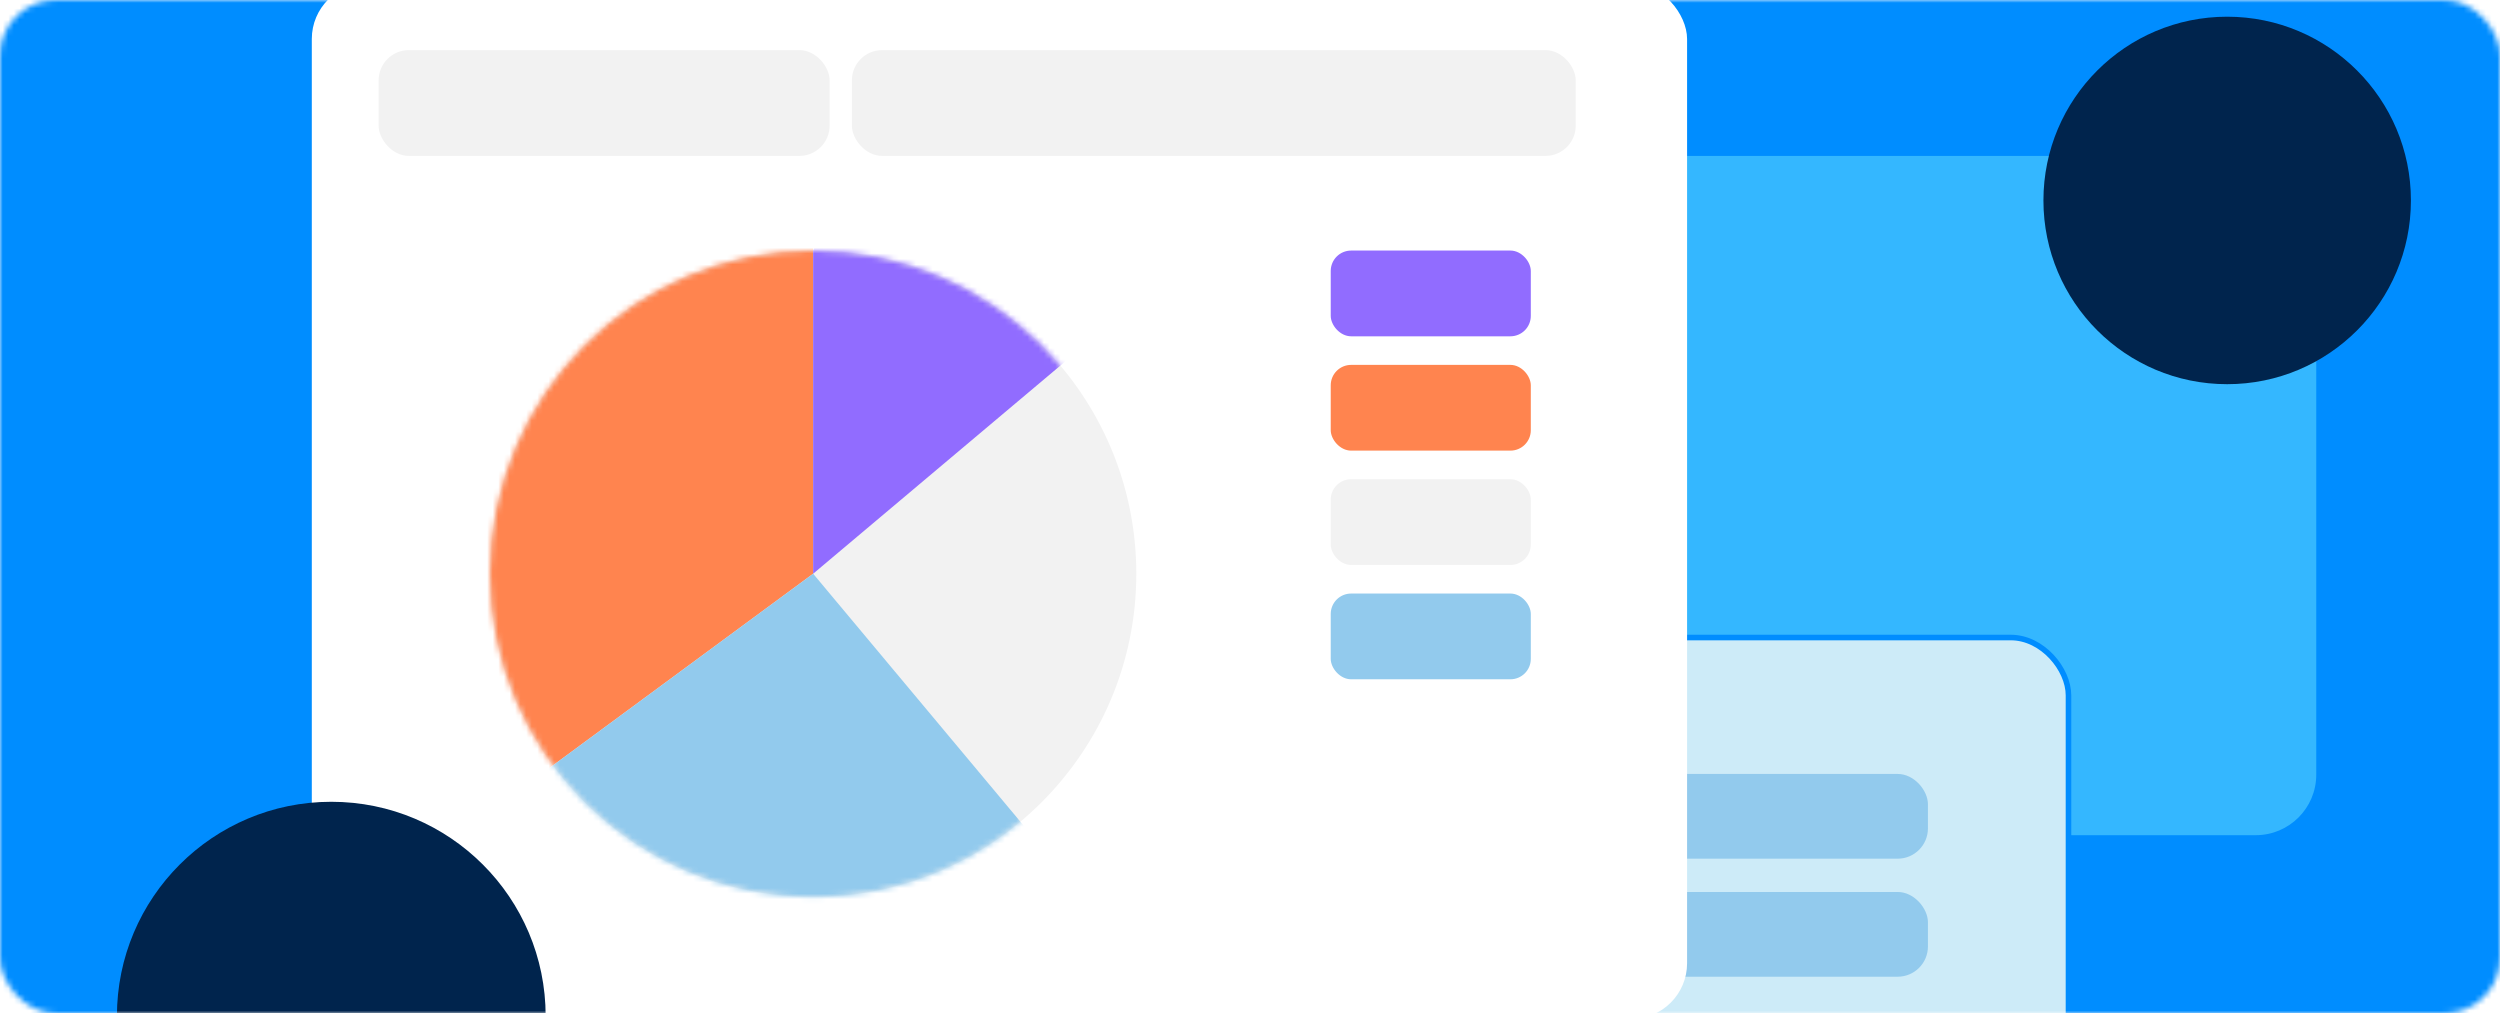
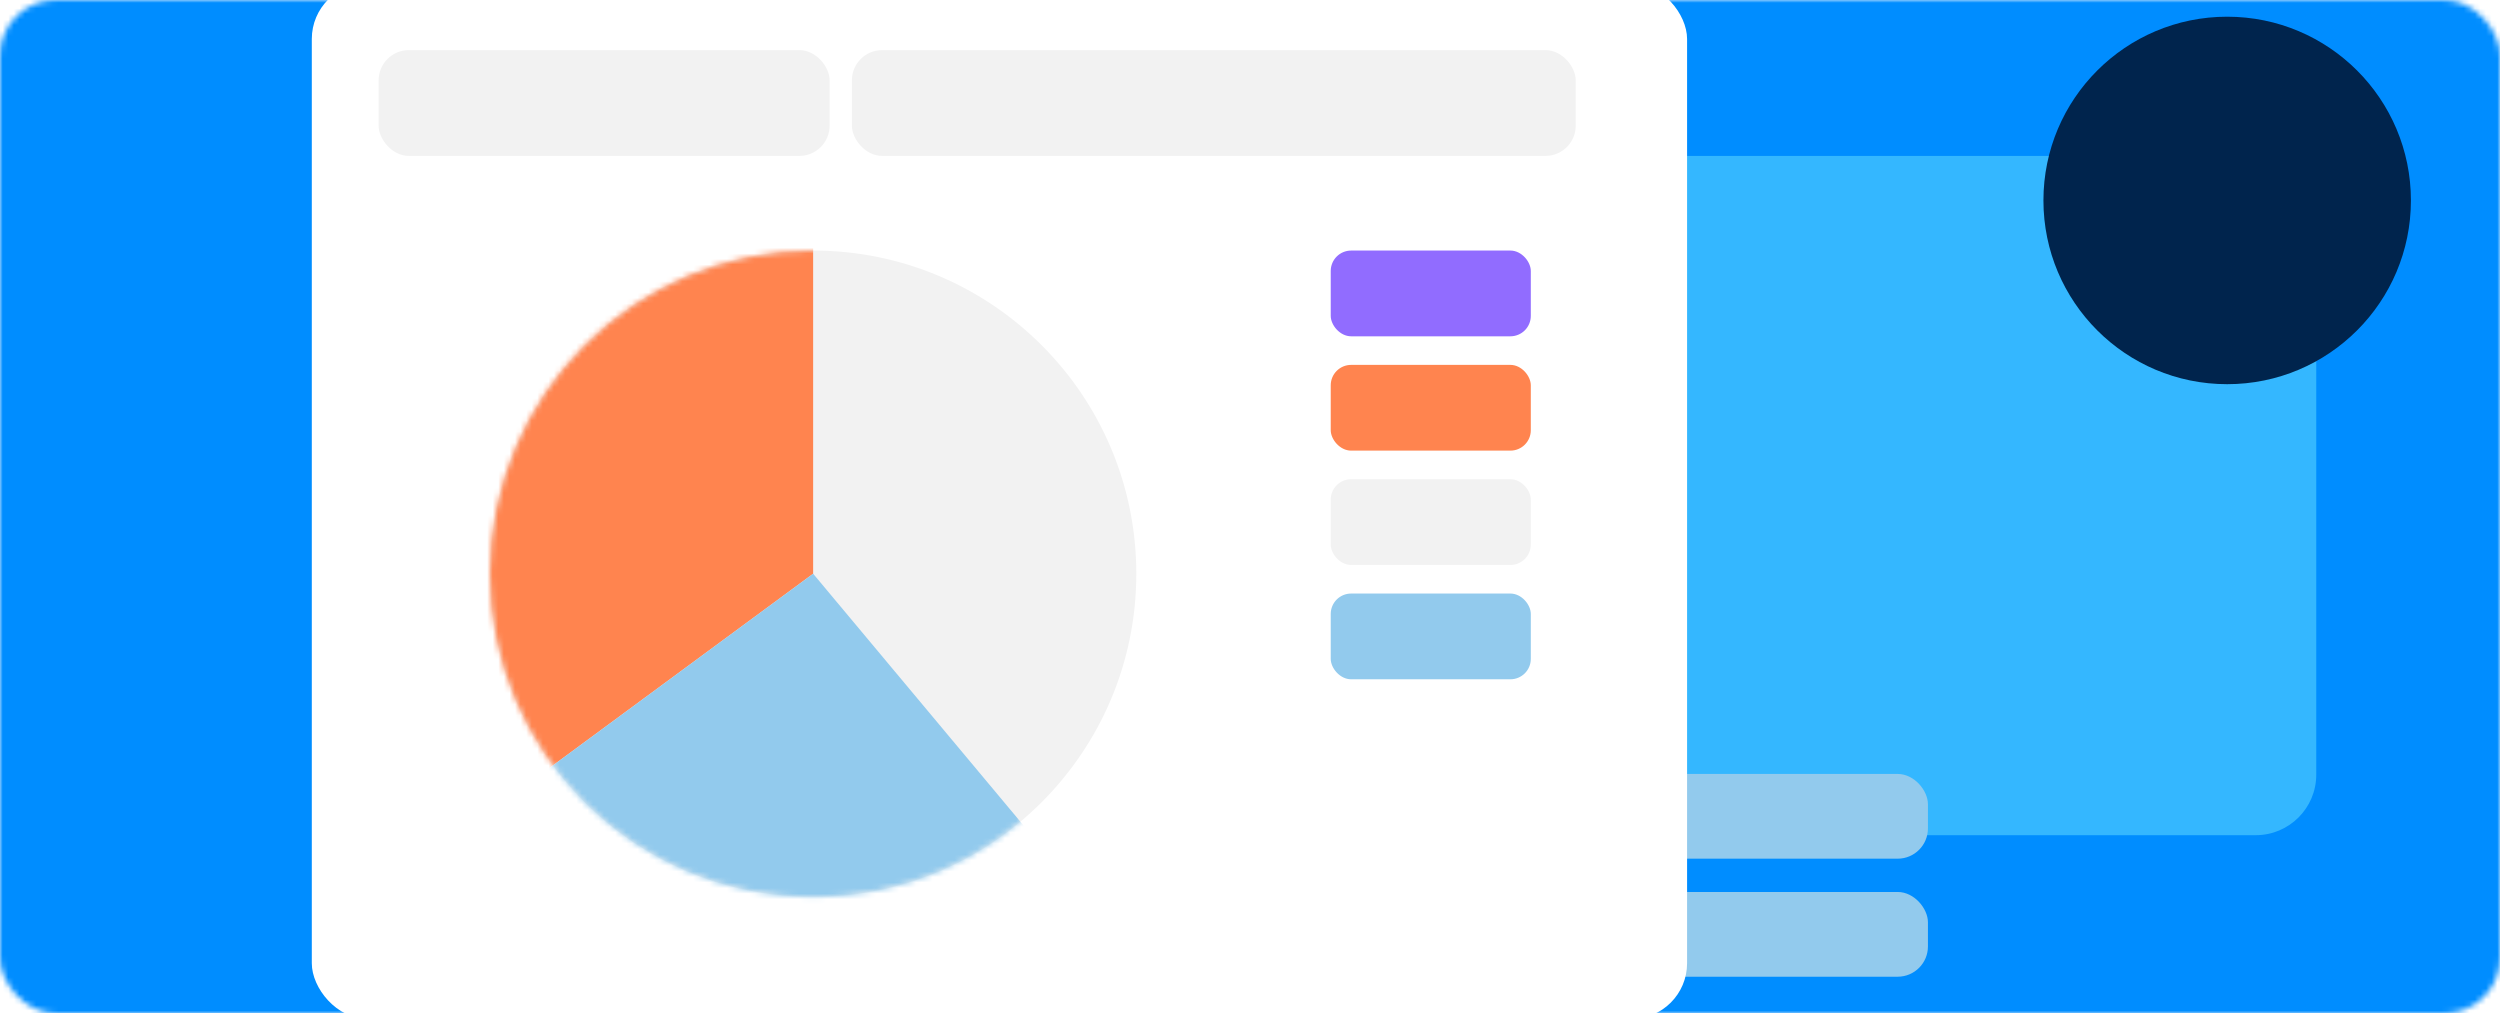
<svg xmlns="http://www.w3.org/2000/svg" width="449" height="182" viewBox="0 0 449 182" fill="none">
  <mask id="mask0_427_1012" style="mask-type:alpha" maskUnits="userSpaceOnUse" x="0" y="0" width="449" height="182">
    <rect width="449" height="182" rx="10" fill="#D9D9D9" />
  </mask>
  <g mask="url(#mask0_427_1012)">
    <g filter="url(#filter0_d_427_1012)">
      <rect y="-49" width="449" height="293" rx="10" fill="#008DFF" />
    </g>
    <rect x="180" y="28" width="236" height="122" rx="10.871" fill="#34B7FF" />
-     <rect x="141.5" y="114.5" width="230" height="108" rx="10.371" fill="#CDEBF8" stroke="#008DFF" />
    <rect x="162" y="139" width="184.256" height="15.219" rx="5.435" fill="#92CAED" />
    <rect x="162" y="160.198" width="77.725" height="15.219" rx="5.435" fill="#92CAED" />
    <rect x="250.596" y="160.198" width="95.661" height="15.219" rx="5.435" fill="#92CAED" />
    <g filter="url(#filter1_d_427_1012)">
      <rect x="56" y="-3" width="247" height="186" rx="10" fill="white" />
    </g>
    <path d="M146.04 161.08C178.095 161.08 204.08 135.095 204.08 103.04C204.08 70.985 178.095 45 146.04 45C113.985 45 88 70.985 88 103.04C88 135.095 113.985 161.08 146.04 161.08Z" fill="#F2F2F2" />
    <mask id="mask1_427_1012" style="mask-type:luminance" maskUnits="userSpaceOnUse" x="88" y="45" width="117" height="117">
      <path d="M146.04 161.08C178.095 161.08 204.08 135.095 204.08 103.04C204.08 70.985 178.095 45 146.04 45C113.985 45 88 70.985 88 103.04C88 135.095 113.985 161.08 146.04 161.08Z" fill="white" />
    </mask>
    <g mask="url(#mask1_427_1012)">
      <path d="M146.04 38.74V103.04L95.57 140.22L78.87 89.61L111.74 43.17L146.04 38.74Z" fill="#FF844F" />
      <path d="M95.57 140.22L146.04 103.04L185.83 150.65L160.52 168.13L101.3 153.52L95.57 140.22Z" fill="#92CAED" />
-       <path d="M146.04 45V103.04L193.91 62.74L174.61 45L148.26 39.52L146.04 45Z" fill="#916CFF" />
    </g>
    <rect x="239" y="45" width="35.933" height="15.4" rx="3.667" fill="#916CFF" />
    <rect x="239" y="65.533" width="35.933" height="15.4" rx="3.667" fill="#FF844F" />
    <rect x="239" y="86.067" width="35.933" height="15.4" rx="3.667" fill="#F2F2F2" />
    <rect x="239" y="106.6" width="35.933" height="15.4" rx="3.667" fill="#92CAED" />
    <rect x="68" y="9" width="81" height="19" rx="5.435" fill="#F2F2F2" />
    <rect x="153" y="9" width="130" height="19" rx="5.435" fill="#F2F2F2" />
-     <circle cx="59.5" cy="182.5" r="38.5" fill="#00244D" />
    <circle cx="400" cy="36" r="33" fill="#00244D" />
  </g>
  <defs>
    <filter id="filter0_d_427_1012" x="-15" y="-64" width="479" height="323" filterUnits="userSpaceOnUse" color-interpolation-filters="sRGB">
      <feFlood flood-opacity="0" result="BackgroundImageFix" />
      <feColorMatrix in="SourceAlpha" type="matrix" values="0 0 0 0 0 0 0 0 0 0 0 0 0 0 0 0 0 0 127 0" result="hardAlpha" />
      <feOffset />
      <feGaussianBlur stdDeviation="7.5" />
      <feComposite in2="hardAlpha" operator="out" />
      <feColorMatrix type="matrix" values="0 0 0 0 0 0 0 0 0 0 0 0 0 0 0 0 0 0 0.15 0" />
      <feBlend mode="normal" in2="BackgroundImageFix" result="effect1_dropShadow_427_1012" />
      <feBlend mode="normal" in="SourceGraphic" in2="effect1_dropShadow_427_1012" result="shape" />
    </filter>
    <filter id="filter1_d_427_1012" x="46" y="-13" width="267" height="206" filterUnits="userSpaceOnUse" color-interpolation-filters="sRGB">
      <feFlood flood-opacity="0" result="BackgroundImageFix" />
      <feColorMatrix in="SourceAlpha" type="matrix" values="0 0 0 0 0 0 0 0 0 0 0 0 0 0 0 0 0 0 127 0" result="hardAlpha" />
      <feOffset />
      <feGaussianBlur stdDeviation="5" />
      <feComposite in2="hardAlpha" operator="out" />
      <feColorMatrix type="matrix" values="0 0 0 0 0 0 0 0 0 0 0 0 0 0 0 0 0 0 0.15 0" />
      <feBlend mode="normal" in2="BackgroundImageFix" result="effect1_dropShadow_427_1012" />
      <feBlend mode="normal" in="SourceGraphic" in2="effect1_dropShadow_427_1012" result="shape" />
    </filter>
  </defs>
</svg>